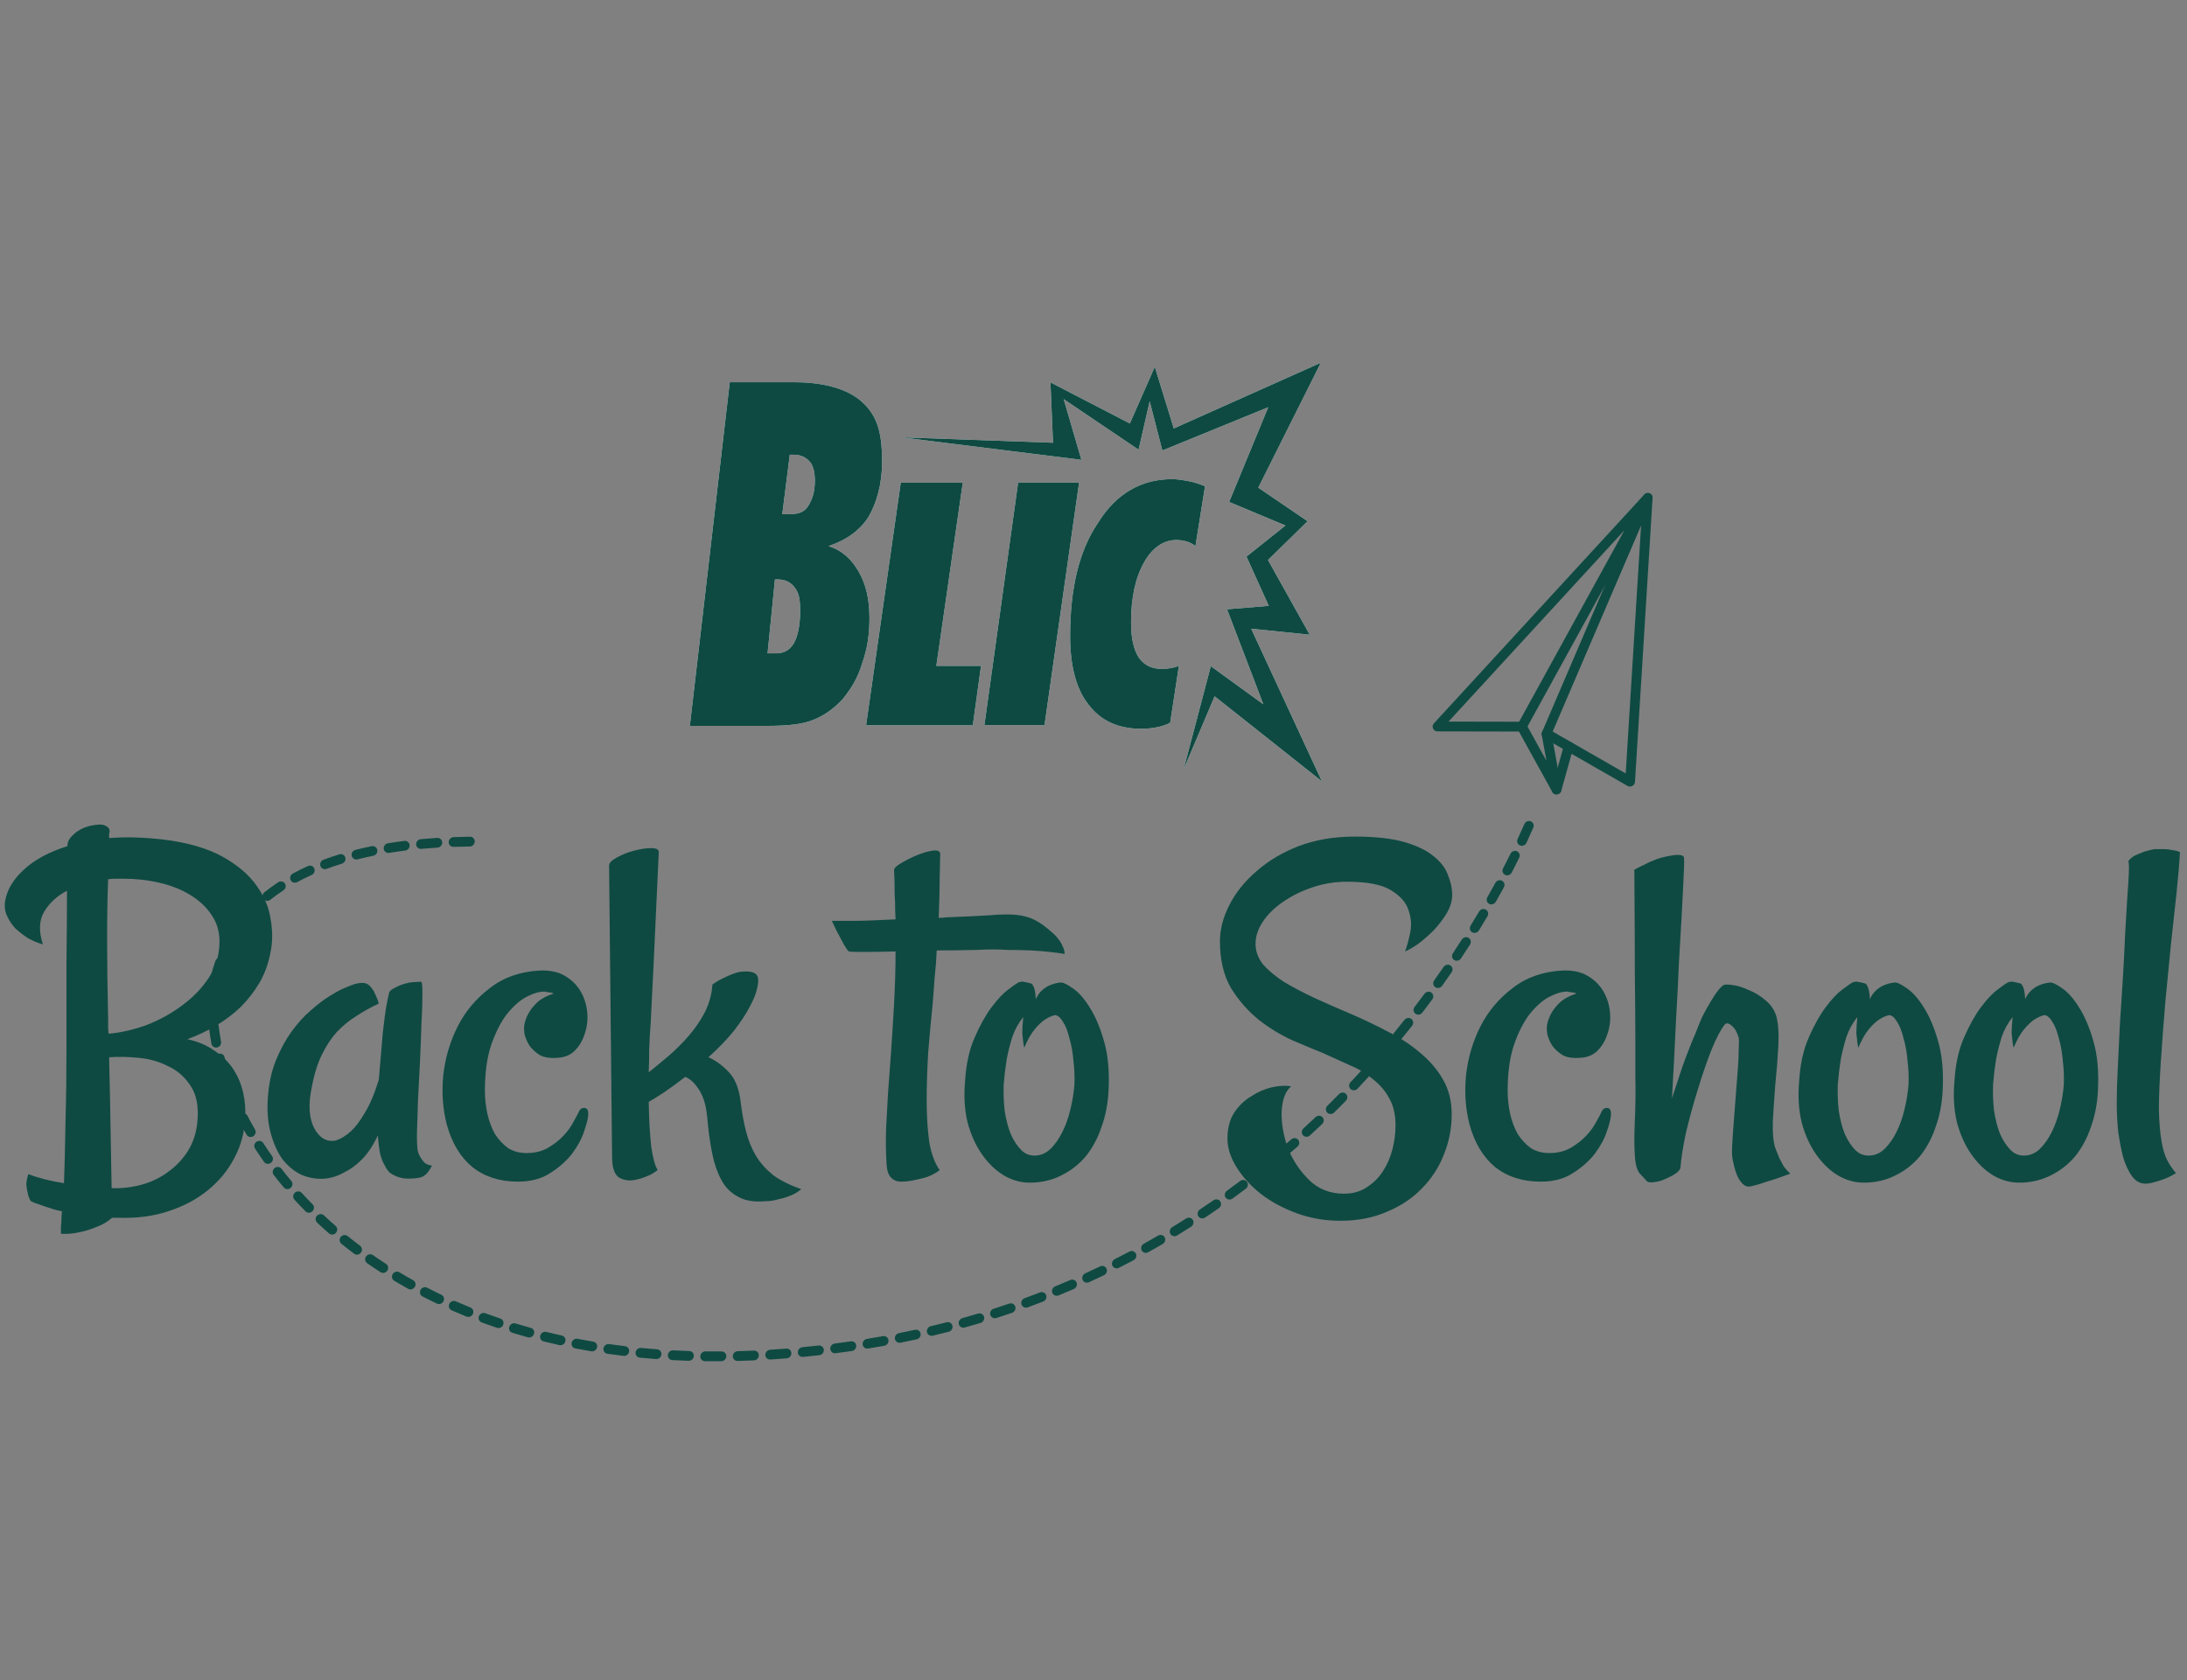
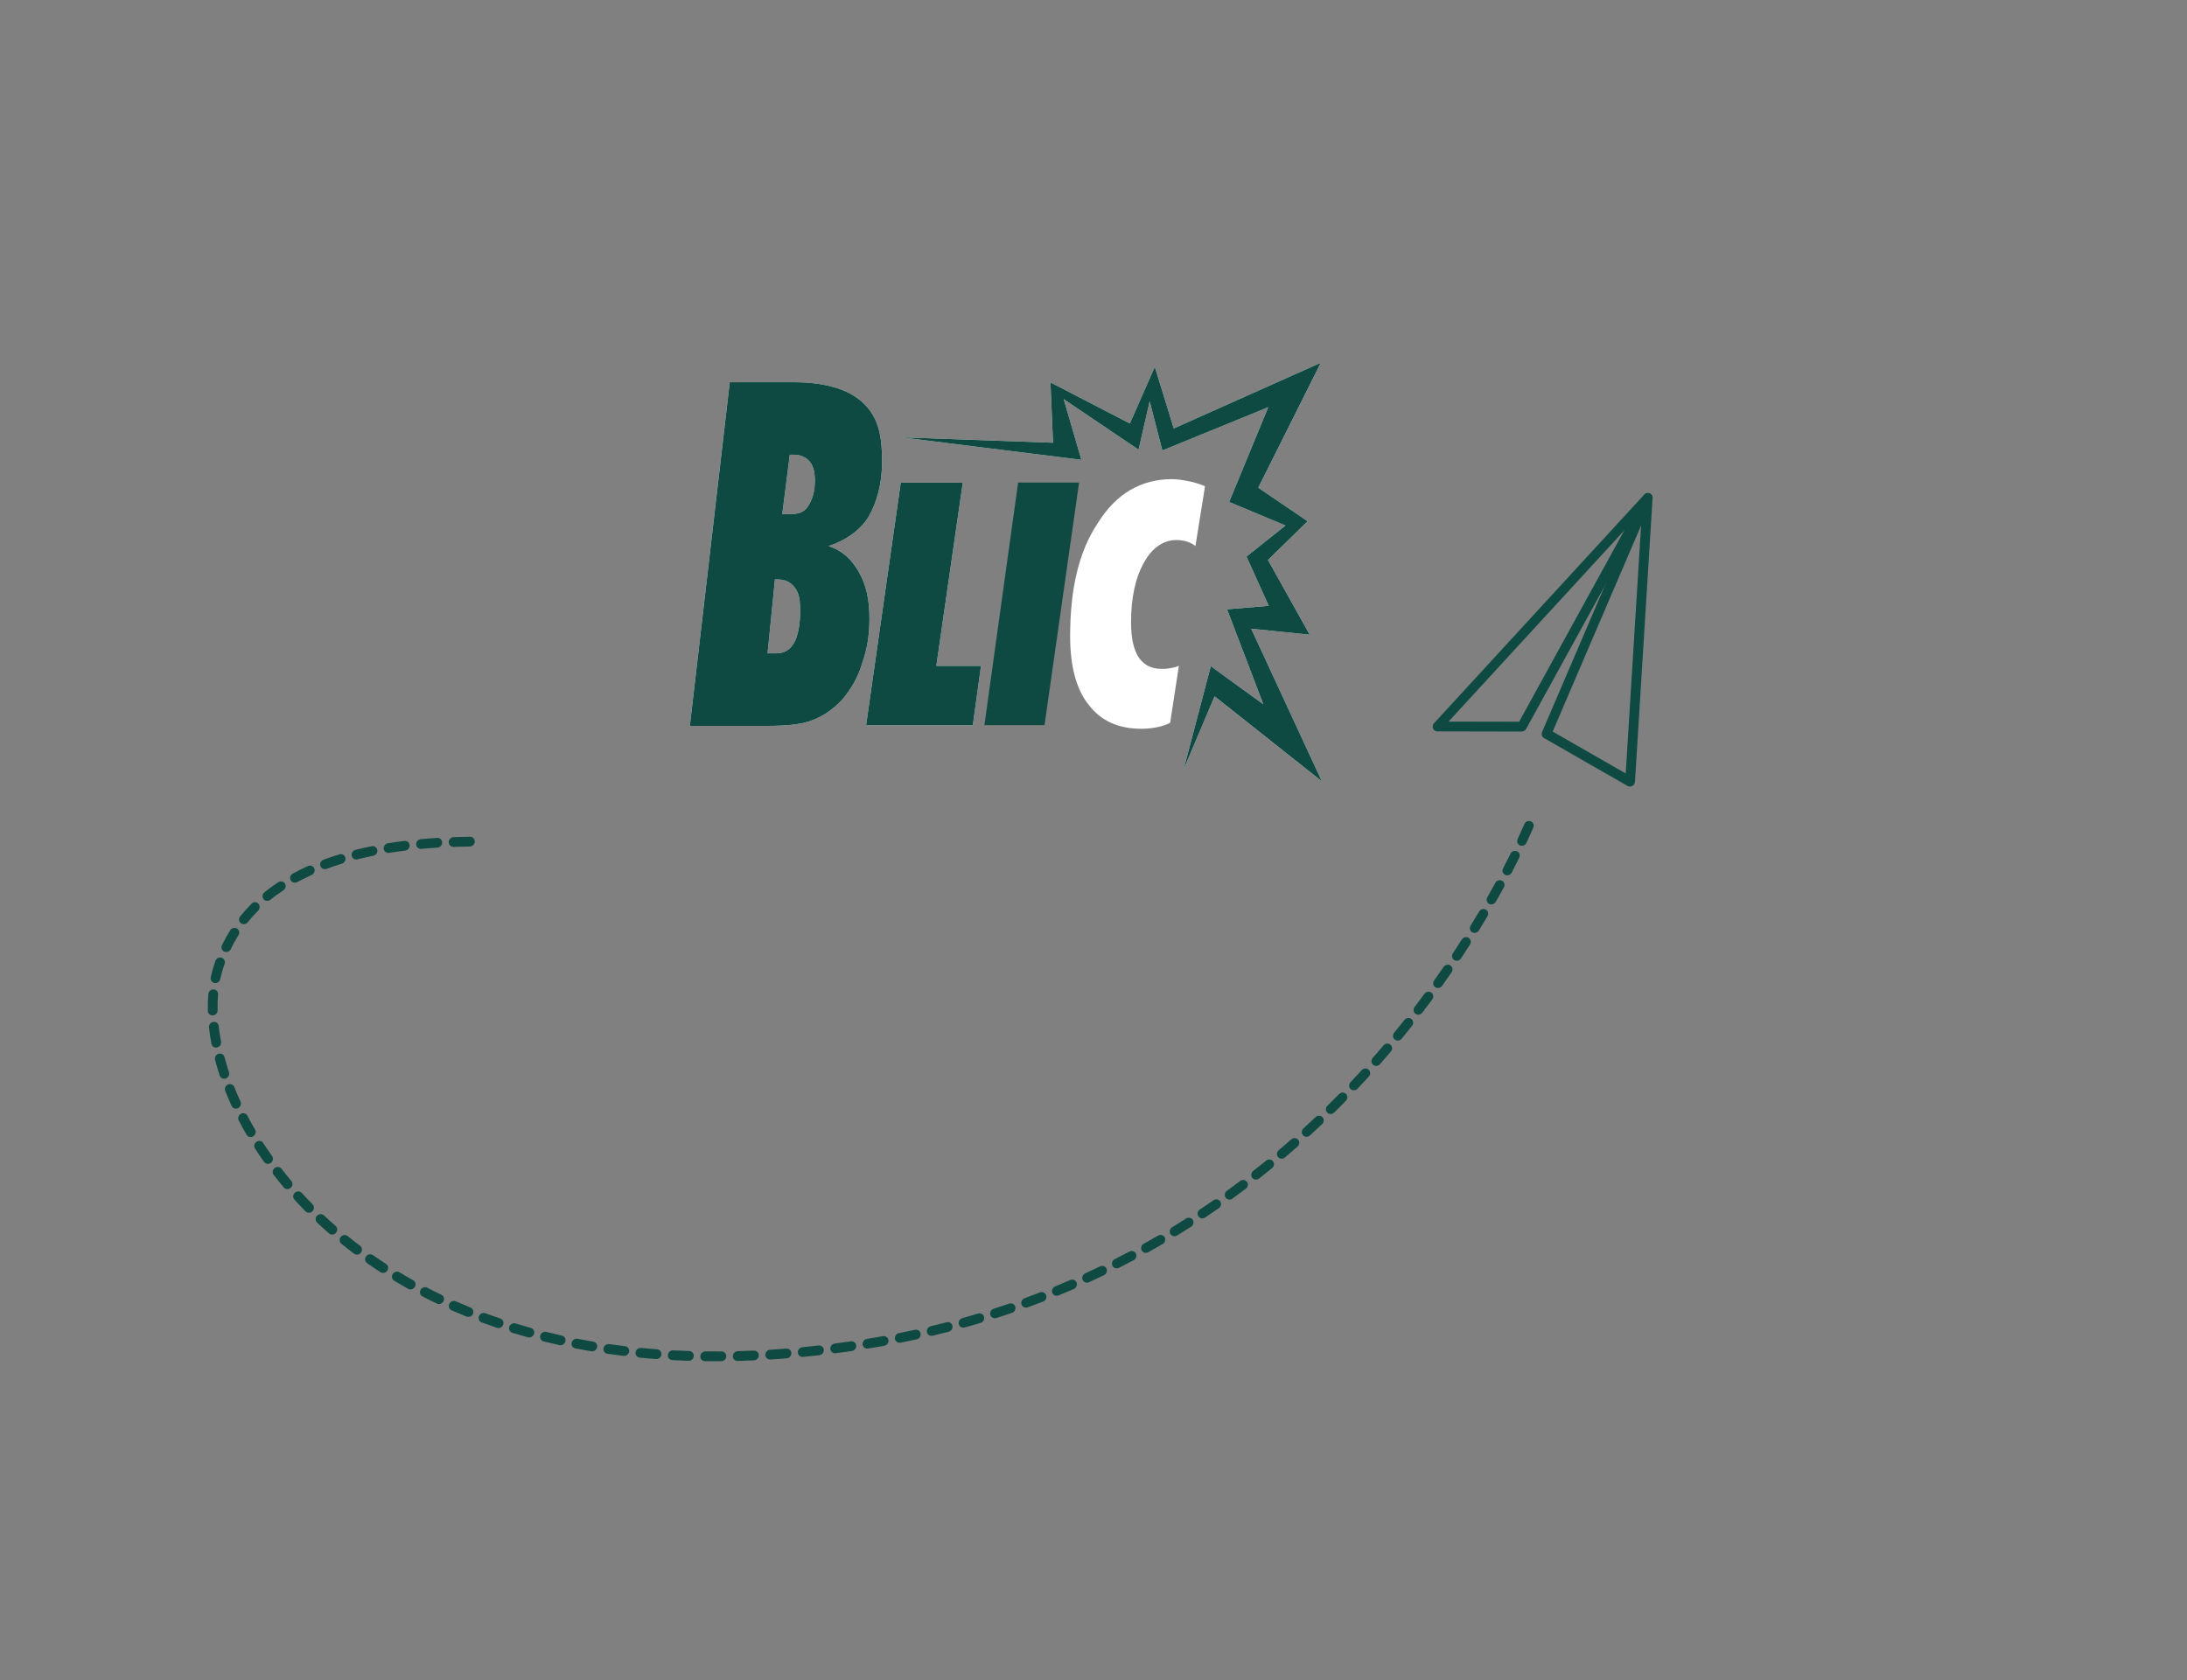
<svg xmlns="http://www.w3.org/2000/svg" width="298" height="229" viewBox="0 0 298 229" fill="none">
  <rect x="0" y="0" width="298" height="229" fill="#808080" stroke="none" />
  <path d="M147.352 62.676L144.937 54.402L155.143 61.294L156.655 54.695L158.382 61.4L172.81 55.505L167.484 68.418L175.155 71.626L169.846 75.863L172.881 82.578L167.198 83.047L172.144 95.998L164.985 90.799L161.276 104.882L165.503 94.906L180.118 106.493L170.487 85.695L178.461 86.509L172.775 76.328L178.172 71.044L171.45 66.472L179.973 49.442L159.94 58.396L157.353 50.003L153.955 57.723L143.136 52.121L143.485 60.346L122.768 59.605L146.866 62.616L147.352 62.676Z" fill="white" />
  <path d="M118.013 98.854L122.737 65.788H131.187L127.584 90.76H133.672L132.554 98.854H118.013Z" fill="white" />
-   <path d="M134.137 98.829L138.73 65.774H147.036L142.326 98.829H134.137Z" fill="white" />
  <path fill-rule="evenodd" clip-rule="evenodd" d="M162.888 74.436L164.195 66.275C163.48 65.996 162.775 65.722 161.939 65.584C161.227 65.447 160.515 65.309 159.687 65.309C155.538 65.309 152.101 67.248 149.612 71.259C147.004 75.13 145.816 80.248 145.816 86.745C145.816 90.757 146.648 93.94 148.304 96.013C149.965 98.226 152.337 99.333 155.538 99.333C156.366 99.333 157.156 99.228 157.723 99.108C158.294 98.991 158.975 98.78 159.447 98.501L160.635 90.753C160.251 90.894 160.128 90.951 159.486 91.067C158.841 91.183 158.619 91.166 158.263 91.166C156.842 91.166 155.89 90.616 155.182 89.646C154.47 88.54 154.117 87.02 154.117 84.806C154.117 81.489 154.709 78.722 155.894 76.649C156.958 74.714 158.502 73.604 160.279 73.604C162.056 73.604 162.888 74.436 162.888 74.436Z" fill="white" />
  <path fill-rule="evenodd" clip-rule="evenodd" d="M94 98.935L99.439 52.097H108.171C112.464 52.097 115.482 53.073 117.329 54.667C119.666 56.683 120.191 59.211 120.191 62.968C120.191 65.933 119.476 68.503 118.33 70.477C117.185 72.257 115.323 73.639 112.891 74.428C114.752 75.024 116.039 76.209 117.044 77.989C118.045 79.765 118.471 81.74 118.471 84.309C118.471 86.484 118.182 88.462 117.467 90.436C116.899 92.413 115.894 93.993 114.752 95.378C113.61 96.562 112.316 97.553 110.744 98.145C109.313 98.737 107.17 98.935 104.589 98.935H94ZM104.589 89.054H105.739C106.74 89.054 107.596 88.659 108.171 87.669C108.742 86.682 109.027 85.102 109.027 83.322C109.027 81.937 108.939 80.957 108.333 80.139C107.751 79.353 107.022 78.972 105.88 78.972H105.594L104.589 89.05V89.054ZM106.595 70.082H107.022C107.166 70.082 107.311 70.075 107.593 70.075C108.738 70.075 109.581 69.874 110.17 68.894C110.681 68.044 110.994 67.117 111.03 65.732C111.058 64.548 110.857 63.522 110.346 62.929C109.87 62.376 109.168 61.978 108.164 61.978H107.882C107.734 61.978 107.617 61.978 107.617 61.978L106.592 70.075L106.595 70.082Z" fill="white" />
  <path d="M147.352 62.676L144.937 54.402L155.143 61.294L156.655 54.695L158.382 61.4L172.81 55.505L167.484 68.418L175.155 71.626L169.846 75.863L172.881 82.578L167.198 83.047L172.144 95.998L164.985 90.799L161.276 104.882L165.503 94.906L180.118 106.493L170.487 85.695L178.461 86.509L172.775 76.328L178.172 71.044L171.45 66.472L179.973 49.442L159.94 58.396L157.353 50.003L153.955 57.723L143.136 52.121L143.485 60.346L122.768 59.605L146.866 62.616L147.352 62.676Z" fill="#0E4A42" />
  <path d="M118.013 98.854L122.737 65.788H131.187L127.584 90.76H133.672L132.554 98.854H118.013Z" fill="#0E4A42" />
  <path d="M134.137 98.829L138.73 65.774H147.036L142.326 98.829H134.137Z" fill="#0E4A42" />
-   <path fill-rule="evenodd" clip-rule="evenodd" d="M162.888 74.436L164.195 66.275C163.48 65.997 162.775 65.722 161.939 65.584C161.227 65.447 160.515 65.309 159.687 65.309C155.538 65.309 152.101 67.248 149.612 71.26C147.004 75.13 145.816 80.249 145.816 86.745C145.816 90.757 146.648 93.94 148.304 96.013C149.965 98.227 152.337 99.334 155.538 99.334C156.366 99.334 157.156 99.228 157.723 99.108C158.294 98.992 158.975 98.78 159.447 98.502L160.635 90.754C160.251 90.894 160.128 90.951 159.486 91.067C158.841 91.183 158.619 91.166 158.263 91.166C156.842 91.166 155.89 90.616 155.182 89.647C154.47 88.54 154.117 87.02 154.117 84.807C154.117 81.49 154.709 78.722 155.894 76.65C156.958 74.714 158.502 73.604 160.279 73.604C162.056 73.604 162.888 74.436 162.888 74.436Z" fill="#0E4A42" />
  <path fill-rule="evenodd" clip-rule="evenodd" d="M94 98.935L99.439 52.097H108.171C112.464 52.097 115.482 53.074 117.329 54.667C119.666 56.683 120.191 59.211 120.191 62.969C120.191 65.933 119.476 68.503 118.33 70.477C117.185 72.257 115.323 73.639 112.891 74.429C114.752 75.024 116.039 76.209 117.044 77.989C118.045 79.766 118.471 81.74 118.471 84.309C118.471 86.484 118.182 88.462 117.467 90.436C116.899 92.414 115.894 93.993 114.752 95.378C113.61 96.563 112.316 97.553 110.744 98.145C109.313 98.738 107.17 98.935 104.589 98.935H94ZM104.589 89.054H105.739C106.74 89.054 107.596 88.659 108.171 87.669C108.742 86.682 109.027 85.103 109.027 83.323C109.027 81.937 108.939 80.957 108.333 80.139C107.751 79.353 107.022 78.972 105.88 78.972H105.594L104.589 89.051V89.054ZM106.595 70.082H107.022C107.166 70.082 107.311 70.075 107.593 70.075C108.738 70.075 109.581 69.874 110.17 68.894C110.681 68.045 110.994 67.118 111.03 65.732C111.058 64.548 110.857 63.522 110.346 62.93C109.87 62.376 109.168 61.978 108.164 61.978H107.882C107.734 61.978 107.617 61.978 107.617 61.978L106.592 70.075L106.595 70.082Z" fill="#0E4A42" />
-   <path d="M5.846 128.724C5.208 128.541 4.547 128.268 3.863 127.903C3.225 127.493 2.633 127.037 2.086 126.536C1.585 125.989 1.197 125.397 0.924 124.759C0.651 124.121 0.582 123.437 0.719 122.708C0.992 121.204 1.858 119.791 3.317 118.47C4.775 117.148 6.735 116.1 9.196 115.325V115.12C9.241 114.619 9.56 114.118 10.152 113.616C10.791 113.069 11.565 112.705 12.477 112.522C13.343 112.34 13.958 112.34 14.322 112.522C14.733 112.705 14.938 112.955 14.938 113.274C14.938 113.366 14.915 113.479 14.869 113.616C14.869 113.707 14.869 113.799 14.869 113.89V114.231C17.102 114.049 19.586 114.118 22.32 114.437C25.602 114.847 28.268 115.621 30.319 116.761C32.369 117.9 33.919 119.222 34.967 120.726C36.015 122.184 36.653 123.711 36.881 125.306C37.154 126.901 37.154 128.359 36.881 129.681C36.608 131.23 36.106 132.643 35.377 133.919C34.648 135.149 33.782 136.266 32.779 137.269C31.777 138.226 30.66 139.069 29.43 139.798C28.199 140.527 26.901 141.142 25.533 141.644C26.992 141.963 28.222 142.487 29.225 143.216C30.273 143.899 31.116 144.72 31.754 145.677C32.392 146.634 32.848 147.705 33.121 148.89C33.395 150.075 33.486 151.282 33.395 152.513C33.304 154.427 32.802 156.227 31.891 157.913C31.025 159.554 29.84 160.989 28.336 162.22C26.832 163.45 25.032 164.407 22.936 165.091C20.885 165.774 18.606 166.071 16.1 165.979H15.28C14.596 166.572 13.844 167.005 13.024 167.278C12.249 167.597 11.497 167.825 10.768 167.962C9.947 168.144 9.127 168.213 8.307 168.167C8.307 167.848 8.307 167.506 8.307 167.142C8.352 166.823 8.375 166.504 8.375 166.185C8.375 165.82 8.398 165.455 8.444 165.091C7.897 165 7.373 164.863 6.871 164.681C6.416 164.544 5.937 164.384 5.436 164.202C4.98 164.065 4.57 163.906 4.205 163.724C4.023 163.45 3.886 163.108 3.795 162.698C3.704 162.334 3.636 161.924 3.59 161.468C3.59 161.058 3.681 160.579 3.863 160.032C5.276 160.579 6.894 160.989 8.717 161.263C8.808 158.938 8.877 156.181 8.922 152.991C9.013 149.801 9.059 146.451 9.059 142.942C9.059 138.978 9.059 135.081 9.059 131.253C9.104 127.425 9.127 124.144 9.127 121.409C7.806 122.093 6.78 123.027 6.051 124.212C5.322 125.397 5.253 126.901 5.846 128.724ZM26.901 152.854C27.083 150.849 26.787 149.254 26.012 148.069C25.237 146.839 24.212 145.927 22.936 145.335C21.705 144.697 20.338 144.31 18.834 144.173C17.376 144.036 16.054 144.013 14.869 144.104C14.96 147.887 15.029 151.328 15.074 154.427C15.12 157.48 15.166 159.987 15.211 161.946C16.624 161.992 17.991 161.832 19.313 161.468C20.634 161.103 21.819 160.534 22.867 159.759C23.961 158.984 24.873 158.027 25.602 156.888C26.331 155.703 26.764 154.358 26.901 152.854ZM14.733 119.837C14.642 122.161 14.596 124.918 14.596 128.108C14.596 131.299 14.642 134.853 14.733 138.772C14.733 139.137 14.733 139.502 14.733 139.866C14.733 140.185 14.755 140.527 14.801 140.892C16.442 140.755 18.151 140.368 19.928 139.729C21.705 139.046 23.323 138.157 24.781 137.063C26.285 135.97 27.516 134.694 28.473 133.235C29.43 131.731 29.908 130.091 29.908 128.313C29.908 126.946 29.544 125.739 28.815 124.69C28.085 123.597 27.106 122.685 25.875 121.956C24.69 121.227 23.3 120.68 21.705 120.315C20.156 119.951 18.538 119.769 16.852 119.769C16.487 119.769 16.123 119.769 15.758 119.769C15.439 119.769 15.097 119.791 14.733 119.837ZM56.946 156.956C57.037 157.275 57.174 157.571 57.356 157.845C57.493 158.073 57.675 158.3 57.903 158.528C58.176 158.711 58.495 158.825 58.86 158.87C58.541 159.508 58.222 159.941 57.903 160.169C57.721 160.306 57.561 160.397 57.424 160.442C57.014 160.579 56.399 160.647 55.579 160.647C54.758 160.647 53.961 160.397 53.186 159.896C52.913 159.668 52.662 159.326 52.434 158.87C52.206 158.506 52.001 158.004 51.819 157.366C51.682 156.683 51.568 155.817 51.477 154.769C50.839 156.136 50.11 157.229 49.29 158.05C48.515 158.825 47.74 159.394 46.965 159.759C46.099 160.26 45.211 160.556 44.299 160.647C43.16 160.739 42.066 160.556 41.018 160.101C40.016 159.599 39.15 158.87 38.42 157.913C37.737 156.91 37.213 155.703 36.848 154.29C36.484 152.877 36.37 151.282 36.506 149.505C36.643 147.636 37.008 145.973 37.6 144.515C38.193 143.056 38.899 141.757 39.719 140.618C40.54 139.479 41.406 138.522 42.317 137.747C43.228 136.927 44.094 136.266 44.915 135.765C45.781 135.218 46.51 134.83 47.102 134.603C47.74 134.329 48.15 134.17 48.333 134.124C48.834 133.987 49.267 133.942 49.631 133.987C49.996 134.033 50.315 134.238 50.589 134.603C50.68 134.739 50.794 134.899 50.93 135.081C51.021 135.263 51.135 135.514 51.272 135.833C51.409 136.106 51.523 136.425 51.614 136.79C50.52 137.291 49.495 137.861 48.538 138.499C47.581 139.091 46.692 139.821 45.872 140.687C45.097 141.552 44.413 142.601 43.821 143.831C43.228 145.062 42.773 146.565 42.454 148.343C41.998 150.576 42.112 152.376 42.795 153.743C43.525 155.11 44.505 155.68 45.735 155.452C46.464 155.224 47.17 154.791 47.854 154.153C48.447 153.606 49.062 152.786 49.7 151.692C50.383 150.599 51.021 149.095 51.614 147.181C51.842 144.446 52.024 142.304 52.161 140.755C52.343 139.16 52.502 137.952 52.639 137.132C52.822 136.175 52.958 135.537 53.049 135.218C53.186 134.99 53.46 134.785 53.87 134.603C54.28 134.375 54.736 134.192 55.237 134.056C55.738 133.919 56.194 133.851 56.604 133.851C57.014 133.805 57.288 133.805 57.424 133.851C57.516 133.896 57.561 134.466 57.561 135.56C57.561 136.608 57.516 137.952 57.424 139.593C57.379 141.188 57.31 142.942 57.219 144.856C57.128 146.725 57.037 148.502 56.946 150.188C56.9 151.875 56.855 153.356 56.809 154.632C56.809 155.862 56.855 156.637 56.946 156.956ZM80.155 151.829C80.155 152.33 79.973 153.105 79.608 154.153C79.289 155.156 78.743 156.181 77.968 157.229C77.193 158.232 76.19 159.121 74.96 159.896C73.775 160.67 72.317 161.058 70.585 161.058C68.124 161.058 66.05 160.397 64.364 159.075C62.724 157.708 61.562 155.771 60.878 153.265C60.331 151.168 60.172 148.935 60.399 146.565C60.673 144.15 61.334 141.917 62.382 139.866C63.43 137.815 64.888 136.084 66.757 134.671C68.625 133.213 70.904 132.415 73.593 132.278C74.96 132.233 76.099 132.483 77.011 133.03C77.922 133.577 78.629 134.284 79.13 135.149C79.631 136.015 79.927 136.972 80.019 138.021C80.11 139.023 79.996 139.98 79.677 140.892C79.403 141.803 78.948 142.578 78.31 143.216C77.717 143.808 76.942 144.127 75.985 144.173C75.028 144.264 74.231 144.15 73.593 143.831C73 143.466 72.522 143.034 72.157 142.532C71.838 142.031 71.61 141.507 71.474 140.96C71.382 140.413 71.382 139.935 71.474 139.524C71.61 138.932 71.838 138.385 72.157 137.884C72.431 137.428 72.818 136.972 73.319 136.517C73.866 136.061 74.573 135.696 75.439 135.423C75.302 135.332 75.165 135.286 75.028 135.286C74.892 135.286 74.755 135.263 74.618 135.218C74.436 135.218 74.299 135.195 74.208 135.149C73.479 135.149 72.636 135.4 71.679 135.901C70.767 136.403 69.879 137.2 69.013 138.294C68.192 139.388 67.486 140.8 66.894 142.532C66.347 144.218 66.073 146.269 66.073 148.685C66.073 149.733 66.187 150.781 66.415 151.829C66.643 152.832 66.985 153.743 67.44 154.563C67.942 155.338 68.534 155.976 69.218 156.478C69.947 156.933 70.79 157.161 71.747 157.161C72.841 157.161 73.798 156.933 74.618 156.478C75.484 155.976 76.213 155.407 76.806 154.769C77.398 154.131 77.854 153.493 78.173 152.854C78.537 152.216 78.788 151.738 78.925 151.419C79.061 151.146 79.289 151.009 79.608 151.009C79.973 151.009 80.155 151.282 80.155 151.829ZM96.529 144.104C97.486 144.515 98.397 145.175 99.263 146.087C100.129 146.953 100.676 148.274 100.904 150.052C101.086 151.601 101.337 152.991 101.656 154.222C101.975 155.452 102.43 156.569 103.023 157.571C103.615 158.528 104.39 159.394 105.347 160.169C106.35 160.898 107.626 161.536 109.175 162.083C108.765 162.448 108.264 162.744 107.671 162.972C107.124 163.2 106.6 163.359 106.099 163.45C105.507 163.632 104.891 163.724 104.253 163.724C102.749 163.86 101.519 163.655 100.562 163.108C99.605 162.607 98.853 161.855 98.306 160.853C97.759 159.85 97.349 158.688 97.076 157.366C96.802 156.045 96.597 154.677 96.46 153.265C96.415 152.672 96.346 152.057 96.255 151.419C96.164 150.781 96.005 150.166 95.777 149.573C95.549 148.981 95.23 148.434 94.82 147.933C94.455 147.431 93.977 147.044 93.384 146.771C92.382 147.545 91.447 148.229 90.582 148.821C89.761 149.368 89.032 149.824 88.394 150.188C88.439 152.649 88.553 154.677 88.736 156.272C88.964 157.868 89.26 158.938 89.624 159.485C89.305 159.713 88.986 159.918 88.667 160.101C88.348 160.237 88.075 160.351 87.847 160.442C87.528 160.579 87.232 160.67 86.958 160.716C86.047 160.989 85.227 160.944 84.498 160.579C83.814 160.26 83.449 159.371 83.404 157.913L82.994 117.991C82.994 117.627 83.335 117.262 84.019 116.897C84.748 116.487 85.546 116.168 86.412 115.94C87.277 115.713 88.052 115.599 88.736 115.599C89.465 115.599 89.807 115.804 89.761 116.214C89.624 119.358 89.488 122.321 89.351 125.101C89.214 127.881 89.1 130.341 89.009 132.483C88.873 134.99 88.758 137.269 88.667 139.319C88.576 140.55 88.508 141.735 88.462 142.874C88.462 144.013 88.439 145.107 88.394 146.155C89.26 145.472 90.171 144.72 91.128 143.899C92.085 143.079 92.997 142.168 93.863 141.165C94.729 140.162 95.458 139.091 96.05 137.952C96.643 136.767 96.984 135.514 97.076 134.192C97.577 133.828 98.078 133.532 98.579 133.304C99.126 133.03 99.605 132.825 100.015 132.688C100.516 132.506 100.972 132.415 101.382 132.415C102.43 132.369 103.046 132.597 103.228 133.099C103.365 133.463 103.342 134.01 103.16 134.739C103.023 135.423 102.681 136.266 102.134 137.269C101.633 138.226 100.927 139.297 100.015 140.481C99.104 141.621 97.942 142.828 96.529 144.104ZM145.067 130.022C144.565 129.931 143.882 129.84 143.016 129.749C142.196 129.658 141.352 129.59 140.487 129.544C139.484 129.498 138.413 129.476 137.274 129.476C136.134 129.384 134.699 129.384 132.967 129.476C131.281 129.521 129.503 129.544 127.635 129.544C127.589 130.729 127.498 131.937 127.362 133.167C127.27 134.397 127.179 135.605 127.088 136.79C126.86 138.978 126.655 141.211 126.473 143.489C126.336 145.768 126.268 147.933 126.268 149.983C126.268 152.034 126.382 153.903 126.61 155.589C126.883 157.229 127.362 158.528 128.045 159.485C127.498 159.896 126.906 160.215 126.268 160.442C125.63 160.625 125.06 160.761 124.559 160.853C123.966 160.989 123.374 161.058 122.781 161.058C122.235 161.058 121.779 160.875 121.414 160.511C121.05 160.146 120.845 159.508 120.799 158.597C120.708 157.047 120.685 155.498 120.731 153.948C120.822 152.353 120.913 150.69 121.004 148.958C121.141 147.226 121.278 145.381 121.414 143.421C121.551 141.416 121.688 139.228 121.824 136.858C121.961 134.397 122.029 132.005 122.029 129.681C120.298 129.726 118.839 129.749 117.654 129.749C116.47 129.749 115.809 129.726 115.672 129.681C115.535 129.59 115.376 129.384 115.194 129.065C115.011 128.792 114.783 128.382 114.51 127.835C114.191 127.288 113.804 126.513 113.348 125.511C114.214 125.511 115.171 125.511 116.219 125.511C117.222 125.511 118.156 125.488 119.022 125.442C120.024 125.397 121.027 125.351 122.029 125.306C121.984 124.576 121.961 123.802 121.961 122.981C121.916 122.343 121.893 121.637 121.893 120.862C121.893 120.042 121.87 119.29 121.824 118.606C121.824 118.333 122.143 118.014 122.781 117.649C123.465 117.239 124.194 116.875 124.969 116.556C125.744 116.237 126.45 116.032 127.088 115.94C127.772 115.849 128.113 116.009 128.113 116.419C128.113 116.829 128.091 117.832 128.045 119.427C128.045 120.976 128 122.868 127.908 125.101C128.364 125.101 128.706 125.078 128.934 125.032C131.349 124.941 133.286 124.85 134.744 124.759C136.248 124.622 137.479 124.599 138.436 124.69C139.393 124.782 140.236 125.009 140.965 125.374C141.694 125.739 142.515 126.331 143.426 127.151C143.745 127.425 144.018 127.721 144.246 128.04C144.474 128.313 144.656 128.632 144.793 128.997C144.975 129.316 145.067 129.658 145.067 130.022ZM151.049 148.685C150.958 150.462 150.639 152.103 150.092 153.606C149.591 155.11 148.885 156.432 147.973 157.571C147.062 158.665 145.968 159.531 144.692 160.169C143.462 160.807 142.094 161.149 140.59 161.194C139.269 161.24 138.016 160.921 136.831 160.237C135.691 159.554 134.689 158.597 133.823 157.366C132.957 156.136 132.296 154.677 131.84 152.991C131.43 151.259 131.316 149.391 131.499 147.386C131.635 145.062 132.068 143.079 132.797 141.438C133.527 139.752 134.301 138.362 135.122 137.269C135.942 136.175 136.694 135.377 137.378 134.876C138.107 134.329 138.562 134.01 138.745 133.919C139.064 133.782 139.36 133.759 139.633 133.851C139.907 133.896 140.203 133.965 140.522 134.056C140.613 134.101 140.704 134.215 140.796 134.397C140.978 134.716 141.092 135.309 141.137 136.175C141.365 135.674 141.661 135.263 142.026 134.944C142.391 134.625 142.755 134.397 143.12 134.261C143.575 134.078 144.031 133.965 144.487 133.919C144.806 133.873 145.353 134.124 146.128 134.671C146.948 135.218 147.723 136.084 148.452 137.269C149.227 138.453 149.887 140.003 150.434 141.917C150.981 143.785 151.186 146.041 151.049 148.685ZM146.401 147.864C146.447 146.771 146.401 145.677 146.264 144.583C146.173 143.444 145.991 142.418 145.717 141.507C145.49 140.55 145.193 139.798 144.829 139.251C144.464 138.659 144.1 138.362 143.735 138.362C143.325 138.453 142.869 138.659 142.368 138.978C141.958 139.251 141.502 139.684 141.001 140.276C140.499 140.869 140.021 141.712 139.565 142.806C139.519 142.669 139.474 142.418 139.428 142.054C139.383 141.735 139.337 141.325 139.292 140.823C139.292 140.276 139.337 139.547 139.428 138.636C138.79 139.41 138.289 140.322 137.924 141.37C137.605 142.418 137.355 143.421 137.172 144.378C136.99 145.517 136.853 146.657 136.762 147.796C136.717 149.026 136.762 150.234 136.899 151.419C137.081 152.604 137.355 153.652 137.719 154.563C138.13 155.475 138.608 156.204 139.155 156.751C139.702 157.298 140.363 157.549 141.137 157.503C141.912 157.457 142.596 157.138 143.188 156.546C143.781 155.953 144.305 155.201 144.76 154.29C145.216 153.379 145.581 152.353 145.854 151.214C146.128 150.075 146.31 148.958 146.401 147.864ZM175.935 148.069C175.16 148.707 174.727 149.847 174.636 151.487C174.591 153.082 174.864 154.723 175.456 156.409C176.094 158.05 177.052 159.508 178.328 160.784C179.604 162.06 181.199 162.698 183.113 162.698C184.343 162.698 185.391 162.402 186.257 161.81C187.169 161.217 187.898 160.488 188.445 159.622C189.037 158.711 189.47 157.708 189.744 156.614C190.017 155.521 190.154 154.45 190.154 153.401C190.154 151.897 189.857 150.644 189.265 149.642C188.718 148.639 187.966 147.773 187.009 147.044C186.098 146.269 185.027 145.631 183.796 145.13C182.611 144.583 181.404 144.036 180.173 143.489C179.034 143.034 177.667 142.464 176.072 141.78C174.477 141.051 172.95 140.117 171.492 138.978C170.033 137.793 168.78 136.357 167.732 134.671C166.729 132.939 166.228 130.82 166.228 128.313C166.228 126.673 166.661 125.009 167.527 123.323C168.393 121.637 169.623 120.11 171.218 118.743C172.813 117.33 174.727 116.191 176.96 115.325C179.239 114.459 181.791 114.026 184.617 114.026C187.397 114.026 189.652 114.277 191.384 114.778C193.116 115.28 194.46 115.94 195.417 116.761C196.374 117.535 197.012 118.401 197.331 119.358C197.696 120.27 197.878 121.136 197.878 121.956C197.878 122.776 197.628 123.619 197.126 124.485C196.625 125.306 196.033 126.08 195.349 126.81C194.665 127.493 193.959 128.108 193.23 128.655C192.501 129.157 191.908 129.498 191.453 129.681C191.68 129.088 191.908 128.268 192.136 127.22C192.364 126.172 192.296 125.123 191.931 124.075C191.612 123.027 190.815 122.116 189.538 121.341C188.308 120.566 186.303 120.179 183.523 120.179C181.928 120.179 180.378 120.429 178.874 120.931C177.371 121.432 176.026 122.093 174.841 122.913C173.702 123.688 172.79 124.576 172.107 125.579C171.423 126.582 171.081 127.607 171.081 128.655C171.081 129.658 171.423 130.592 172.107 131.458C172.836 132.278 173.793 133.076 174.978 133.851C176.208 134.58 177.598 135.309 179.148 136.038C180.743 136.767 182.406 137.496 184.138 138.226C185.824 138.955 187.488 139.752 189.128 140.618C190.769 141.438 192.227 142.396 193.503 143.489C194.825 144.583 195.873 145.813 196.648 147.181C197.423 148.548 197.81 150.12 197.81 151.897C197.81 153.812 197.445 155.657 196.716 157.435C196.033 159.166 195.03 160.693 193.708 162.015C192.432 163.336 190.86 164.384 188.992 165.159C187.123 165.979 185.004 166.39 182.634 166.39C180.538 166.39 178.555 166.048 176.687 165.364C174.818 164.681 173.178 163.792 171.765 162.698C170.398 161.604 169.304 160.397 168.484 159.075C167.663 157.754 167.253 156.455 167.253 155.179C167.253 153.812 167.55 152.649 168.142 151.692C168.78 150.735 169.555 149.983 170.466 149.437C171.378 148.844 172.312 148.434 173.269 148.206C174.272 147.978 175.16 147.933 175.935 148.069ZM219.515 151.829C219.515 152.33 219.333 153.105 218.969 154.153C218.65 155.156 218.103 156.181 217.328 157.229C216.553 158.232 215.551 159.121 214.32 159.896C213.135 160.67 211.677 161.058 209.945 161.058C207.484 161.058 205.411 160.397 203.724 159.075C202.084 157.708 200.922 155.771 200.238 153.265C199.691 151.168 199.532 148.935 199.76 146.565C200.033 144.15 200.694 141.917 201.742 139.866C202.79 137.815 204.248 136.084 206.117 134.671C207.985 133.213 210.264 132.415 212.953 132.278C214.32 132.233 215.459 132.483 216.371 133.03C217.282 133.577 217.989 134.284 218.49 135.149C218.991 136.015 219.288 136.972 219.379 138.021C219.47 139.023 219.356 139.98 219.037 140.892C218.763 141.803 218.308 142.578 217.67 143.216C217.077 143.808 216.303 144.127 215.346 144.173C214.388 144.264 213.591 144.15 212.953 143.831C212.36 143.466 211.882 143.034 211.517 142.532C211.198 142.031 210.971 141.507 210.834 140.96C210.743 140.413 210.743 139.935 210.834 139.524C210.971 138.932 211.198 138.385 211.517 137.884C211.791 137.428 212.178 136.972 212.679 136.517C213.226 136.061 213.933 135.696 214.799 135.423C214.662 135.332 214.525 135.286 214.388 135.286C214.252 135.286 214.115 135.263 213.978 135.218C213.796 135.218 213.659 135.195 213.568 135.149C212.839 135.149 211.996 135.4 211.039 135.901C210.127 136.403 209.239 137.2 208.373 138.294C207.553 139.388 206.846 140.8 206.254 142.532C205.707 144.218 205.433 146.269 205.433 148.685C205.433 149.733 205.547 150.781 205.775 151.829C206.003 152.832 206.345 153.743 206.801 154.563C207.302 155.338 207.894 155.976 208.578 156.478C209.307 156.933 210.15 157.161 211.107 157.161C212.201 157.161 213.158 156.933 213.978 156.478C214.844 155.976 215.573 155.407 216.166 154.769C216.758 154.131 217.214 153.493 217.533 152.854C217.898 152.216 218.148 151.738 218.285 151.419C218.422 151.146 218.65 151.009 218.969 151.009C219.333 151.009 219.515 151.282 219.515 151.829ZM227.822 149.71C228.369 148.069 228.825 146.679 229.19 145.54C229.6 144.401 229.942 143.489 230.215 142.806C230.534 141.985 230.807 141.325 231.035 140.823C231.309 140.094 231.605 139.365 231.924 138.636C232.289 137.907 232.653 137.246 233.018 136.653C233.382 136.015 233.724 135.491 234.043 135.081C234.362 134.671 234.636 134.397 234.863 134.261C235.046 134.17 235.456 134.17 236.094 134.261C236.778 134.352 237.507 134.58 238.281 134.944C239.102 135.263 239.854 135.719 240.537 136.312C241.266 136.904 241.768 137.633 242.041 138.499C242.315 139.547 242.406 140.914 242.315 142.601C242.224 144.287 242.087 146.019 241.904 147.796C241.768 149.573 241.654 151.259 241.563 152.854C241.517 154.45 241.631 155.657 241.904 156.478C242.087 156.933 242.269 157.389 242.451 157.845C242.634 158.209 242.839 158.597 243.067 159.007C243.34 159.371 243.636 159.69 243.955 159.964C242.634 160.465 241.563 160.83 240.742 161.058C239.968 161.331 239.375 161.513 238.965 161.604C238.464 161.741 238.122 161.764 237.94 161.673C237.575 161.536 237.233 161.194 236.914 160.647C236.595 160.101 236.322 159.235 236.094 158.05C236.003 157.685 235.98 157.047 236.026 156.136C236.071 155.224 236.14 154.199 236.231 153.06C236.322 151.92 236.413 150.735 236.504 149.505C236.595 148.229 236.686 147.044 236.778 145.95C236.869 144.856 236.914 143.899 236.914 143.079C236.96 142.259 236.96 141.712 236.914 141.438C236.686 140.664 236.367 140.117 235.957 139.798C235.547 139.433 235.228 139.388 235 139.661C234.453 140.345 233.838 141.53 233.154 143.216C232.516 144.856 231.901 146.657 231.309 148.616C230.716 150.53 230.192 152.444 229.737 154.358C229.326 156.272 229.076 157.845 228.985 159.075C228.985 159.349 228.757 159.645 228.301 159.964C227.891 160.237 227.412 160.488 226.865 160.716C226.364 160.944 225.863 161.08 225.362 161.126C224.86 161.217 224.518 161.149 224.336 160.921C224.199 160.784 223.903 160.465 223.447 159.964C223.037 159.463 222.809 158.619 222.764 157.435C222.673 156.295 222.673 154.746 222.764 152.786C222.855 150.781 222.878 148.685 222.832 146.497V141.438C222.832 139.388 222.809 136.562 222.764 132.962C222.764 129.316 222.741 124.508 222.696 118.538C223.197 118.265 223.653 118.037 224.063 117.854C224.473 117.627 224.86 117.444 225.225 117.308C225.635 117.125 226.022 116.989 226.387 116.897C228.347 116.396 229.372 116.396 229.463 116.897C229.509 117.353 229.463 118.812 229.326 121.272C229.281 122.321 229.212 123.642 229.121 125.237C229.03 126.832 228.916 128.769 228.779 131.048C228.688 133.326 228.552 136.015 228.369 139.114C228.233 142.168 228.05 145.7 227.822 149.71ZM264.704 148.685C264.613 150.462 264.294 152.103 263.747 153.606C263.245 155.11 262.539 156.432 261.628 157.571C260.716 158.665 259.622 159.531 258.346 160.169C257.116 160.807 255.749 161.149 254.245 161.194C252.923 161.24 251.67 160.921 250.485 160.237C249.346 159.554 248.343 158.597 247.477 157.366C246.611 156.136 245.95 154.677 245.495 152.991C245.085 151.259 244.971 149.391 245.153 147.386C245.29 145.062 245.723 143.079 246.452 141.438C247.181 139.752 247.956 138.362 248.776 137.269C249.596 136.175 250.348 135.377 251.032 134.876C251.761 134.329 252.217 134.01 252.399 133.919C252.718 133.782 253.014 133.759 253.288 133.851C253.561 133.896 253.857 133.965 254.176 134.056C254.268 134.101 254.359 134.215 254.45 134.397C254.632 134.716 254.746 135.309 254.792 136.175C255.019 135.674 255.316 135.263 255.68 134.944C256.045 134.625 256.409 134.397 256.774 134.261C257.23 134.078 257.685 133.965 258.141 133.919C258.46 133.873 259.007 134.124 259.782 134.671C260.602 135.218 261.377 136.084 262.106 137.269C262.881 138.453 263.542 140.003 264.088 141.917C264.635 143.785 264.84 146.041 264.704 148.685ZM260.055 147.864C260.101 146.771 260.055 145.677 259.919 144.583C259.827 143.444 259.645 142.418 259.372 141.507C259.144 140.55 258.848 139.798 258.483 139.251C258.118 138.659 257.754 138.362 257.389 138.362C256.979 138.453 256.523 138.659 256.022 138.978C255.612 139.251 255.156 139.684 254.655 140.276C254.154 140.869 253.675 141.712 253.219 142.806C253.174 142.669 253.128 142.418 253.083 142.054C253.037 141.735 252.991 141.325 252.946 140.823C252.946 140.276 252.991 139.547 253.083 138.636C252.445 139.41 251.943 140.322 251.579 141.37C251.26 142.418 251.009 143.421 250.827 144.378C250.644 145.517 250.508 146.657 250.417 147.796C250.371 149.026 250.417 150.234 250.553 151.419C250.736 152.604 251.009 153.652 251.374 154.563C251.784 155.475 252.262 156.204 252.809 156.751C253.356 157.298 254.017 157.549 254.792 157.503C255.566 157.457 256.25 157.138 256.842 156.546C257.435 155.953 257.959 155.201 258.415 154.29C258.87 153.379 259.235 152.353 259.508 151.214C259.782 150.075 259.964 148.958 260.055 147.864ZM285.862 148.685C285.771 150.462 285.452 152.103 284.905 153.606C284.404 155.11 283.698 156.432 282.786 157.571C281.875 158.665 280.781 159.531 279.505 160.169C278.274 160.807 276.907 161.149 275.403 161.194C274.082 161.24 272.828 160.921 271.644 160.237C270.504 159.554 269.502 158.597 268.636 157.366C267.77 156.136 267.109 154.677 266.653 152.991C266.243 151.259 266.129 149.391 266.312 147.386C266.448 145.062 266.881 143.079 267.61 141.438C268.34 139.752 269.114 138.362 269.935 137.269C270.755 136.175 271.507 135.377 272.19 134.876C272.92 134.329 273.375 134.01 273.558 133.919C273.877 133.782 274.173 133.759 274.446 133.851C274.72 133.896 275.016 133.965 275.335 134.056C275.426 134.101 275.517 134.215 275.608 134.397C275.791 134.716 275.905 135.309 275.95 136.175C276.178 135.674 276.474 135.263 276.839 134.944C277.203 134.625 277.568 134.397 277.933 134.261C278.388 134.078 278.844 133.965 279.3 133.919C279.619 133.873 280.166 134.124 280.94 134.671C281.761 135.218 282.535 136.084 283.265 137.269C284.039 138.453 284.7 140.003 285.247 141.917C285.794 143.785 285.999 146.041 285.862 148.685ZM281.214 147.864C281.259 146.771 281.214 145.677 281.077 144.583C280.986 143.444 280.804 142.418 280.53 141.507C280.302 140.55 280.006 139.798 279.642 139.251C279.277 138.659 278.912 138.362 278.548 138.362C278.138 138.453 277.682 138.659 277.181 138.978C276.771 139.251 276.315 139.684 275.813 140.276C275.312 140.869 274.834 141.712 274.378 142.806C274.332 142.669 274.287 142.418 274.241 142.054C274.196 141.735 274.15 141.325 274.104 140.823C274.104 140.276 274.15 139.547 274.241 138.636C273.603 139.41 273.102 140.322 272.737 141.37C272.418 142.418 272.168 143.421 271.985 144.378C271.803 145.517 271.666 146.657 271.575 147.796C271.53 149.026 271.575 150.234 271.712 151.419C271.894 152.604 272.168 153.652 272.532 154.563C272.942 155.475 273.421 156.204 273.968 156.751C274.515 157.298 275.175 157.549 275.95 157.503C276.725 157.457 277.409 157.138 278.001 156.546C278.593 155.953 279.118 155.201 279.573 154.29C280.029 153.379 280.394 152.353 280.667 151.214C280.94 150.075 281.123 148.958 281.214 147.864ZM297.04 116.146C296.949 117.786 296.79 119.677 296.562 121.819C296.334 123.961 296.083 126.263 295.81 128.724C295.582 131.185 295.331 133.759 295.058 136.448C294.83 139.137 294.625 141.849 294.443 144.583C294.26 147.317 294.169 149.55 294.169 151.282C294.215 152.968 294.329 154.358 294.511 155.452C294.693 156.546 294.944 157.412 295.263 158.05C295.582 158.688 295.992 159.303 296.494 159.896C295.901 160.26 295.354 160.534 294.853 160.716C294.352 160.898 293.919 161.035 293.554 161.126C293.098 161.263 292.688 161.331 292.324 161.331C291.64 161.331 291.048 161.012 290.546 160.374C290.045 159.69 289.635 158.825 289.316 157.776C289.042 156.728 288.814 155.566 288.632 154.29C288.495 152.968 288.427 151.67 288.427 150.394C288.427 149.026 288.473 147.454 288.564 145.677C288.655 143.854 288.746 141.94 288.837 139.935C288.974 137.884 289.111 135.765 289.247 133.577C289.384 131.344 289.498 129.134 289.589 126.946C289.68 125.26 289.772 123.733 289.863 122.366C289.954 121.181 290.022 120.11 290.068 119.153C290.113 118.151 290.091 117.558 289.999 117.376C290.273 117.011 290.615 116.738 291.025 116.556C291.435 116.373 291.822 116.214 292.187 116.077C292.643 115.94 293.098 115.826 293.554 115.735H294.853C295.217 115.735 295.605 115.781 296.015 115.872C296.425 115.918 296.767 116.009 297.04 116.146Z" fill="#0E4A42" />
  <path d="M182.429 151.004C182.753 150.681 183.077 150.358 183.392 150.032C183.654 149.765 183.658 149.346 183.401 149.094C183.144 148.842 182.705 148.864 182.462 149.122C181.941 149.652 181.411 150.18 180.874 150.711L180.871 150.714C180.606 150.978 180.595 151.395 180.849 151.65C181.103 151.904 181.522 151.902 181.79 151.641C182.004 151.428 182.215 151.217 182.429 151.004ZM180.166 153.201C180.425 152.943 180.442 152.531 180.196 152.273C179.948 152.013 179.528 152.009 179.255 152.265C178.715 152.777 178.167 153.286 177.613 153.795C177.332 154.054 177.307 154.468 177.55 154.734C177.792 155 178.211 155.015 178.487 154.762C179.052 154.247 179.606 153.732 180.152 153.215C180.158 153.209 180.16 153.206 180.166 153.201ZM184.954 148.41C184.954 148.41 184.962 148.402 184.968 148.396C185.493 147.841 186.009 147.288 186.517 146.733C186.768 146.455 186.757 146.039 186.492 145.795C186.226 145.552 185.807 145.576 185.553 145.856C185.053 146.403 184.54 146.953 184.024 147.5C183.767 147.772 183.769 148.191 184.032 148.437C184.289 148.678 184.698 148.666 184.957 148.407L184.954 148.41ZM176.832 156.25C177.082 156 177.107 155.603 176.881 155.342C176.643 155.07 176.225 155.05 175.944 155.298C175.384 155.79 174.82 156.277 174.244 156.765C173.958 157.007 173.916 157.427 174.145 157.702C174.377 157.979 174.796 158.005 175.079 157.765C175.66 157.272 176.233 156.777 176.801 156.281C176.812 156.27 176.82 156.261 176.832 156.25ZM188.002 145.073C188.002 145.073 188.024 145.051 188.036 145.04C188.541 144.465 189.038 143.894 189.522 143.325C189.765 143.04 189.738 142.624 189.461 142.391C189.184 142.159 188.767 142.202 188.524 142.488C188.043 143.053 187.552 143.619 187.054 144.185C186.806 144.466 186.825 144.885 187.096 145.123C187.356 145.35 187.754 145.326 188.004 145.076L188.002 145.073ZM173.387 159.166C173.629 158.925 173.662 158.541 173.449 158.277C173.223 157.994 172.808 157.96 172.516 158.197C171.941 158.668 171.354 159.133 170.763 159.599C170.468 159.827 170.41 160.248 170.628 160.534C170.845 160.819 171.264 160.862 171.558 160.633C172.158 160.164 172.747 159.691 173.334 159.214C173.35 159.197 173.367 159.18 173.384 159.163L173.387 159.166ZM190.93 141.634C190.947 141.617 190.964 141.6 190.981 141.584C191.465 140.993 191.943 140.402 192.408 139.815C192.64 139.524 192.599 139.105 192.314 138.881C192.031 138.66 191.611 138.717 191.376 139.011C190.914 139.59 190.444 140.172 189.966 140.757C189.728 141.049 189.761 141.465 190.044 141.691C190.307 141.905 190.691 141.873 190.933 141.631L190.93 141.634ZM169.832 161.955C170.065 161.721 170.106 161.351 169.91 161.087C169.695 160.798 169.28 160.742 168.983 160.968C168.389 161.415 167.787 161.858 167.179 162.302C166.874 162.52 166.799 162.941 167.005 163.232C167.215 163.526 167.627 163.585 167.93 163.37C168.546 162.923 169.154 162.474 169.756 162.019C169.781 162 169.806 161.98 169.832 161.955ZM193.737 138.1C193.759 138.078 193.782 138.056 193.799 138.028C194.264 137.418 194.717 136.814 195.163 136.213C195.384 135.911 195.327 135.499 195.036 135.286C194.742 135.076 194.327 135.149 194.103 135.449C193.663 136.044 193.215 136.642 192.753 137.243C192.526 137.54 192.575 137.955 192.863 138.171C193.127 138.368 193.5 138.331 193.737 138.095L193.737 138.1ZM196.421 134.467C196.449 134.439 196.477 134.411 196.497 134.374C196.946 133.749 197.378 133.129 197.799 132.514C198.009 132.207 197.941 131.795 197.638 131.593C197.339 131.394 196.924 131.479 196.71 131.789C196.292 132.395 195.863 133.006 195.42 133.627C195.201 133.931 195.267 134.347 195.564 134.548C195.831 134.731 196.187 134.689 196.418 134.459L196.421 134.467ZM166.177 164.598C166.406 164.371 166.451 164.017 166.272 163.753C166.069 163.453 165.659 163.386 165.351 163.595C164.741 164.02 164.123 164.442 163.496 164.855C163.186 165.062 163.092 165.475 163.287 165.778C163.482 166.081 163.892 166.159 164.202 165.952C164.837 165.53 165.458 165.105 166.079 164.675C166.113 164.652 166.147 164.624 166.175 164.596L166.177 164.598ZM198.977 130.75C199.011 130.716 199.042 130.68 199.065 130.641C199.492 129.999 199.905 129.365 200.304 128.74C200.506 128.425 200.418 128.016 200.113 127.828C199.805 127.638 199.392 127.741 199.192 128.054C198.796 128.671 198.389 129.298 197.968 129.935C197.76 130.245 197.84 130.657 198.145 130.85C198.409 131.019 198.757 130.969 198.98 130.747L198.977 130.75ZM162.424 167.098C162.644 166.879 162.695 166.536 162.535 166.274C162.345 165.966 161.939 165.879 161.623 166.08C160.997 166.478 160.365 166.875 159.723 167.267C159.404 167.46 159.294 167.873 159.475 168.184C159.656 168.496 160.065 168.591 160.384 168.397C161.032 168 161.674 167.602 162.309 167.196C162.354 167.168 162.39 167.137 162.427 167.101L162.424 167.098ZM201.411 126.95C201.45 126.91 201.482 126.869 201.513 126.821C201.921 126.16 202.309 125.513 202.684 124.88C202.875 124.56 202.773 124.153 202.457 123.977C202.143 123.798 201.733 123.915 201.544 124.239C201.172 124.863 200.787 125.507 200.384 126.157C200.19 126.475 200.281 126.882 200.592 127.064C200.854 127.219 201.191 127.163 201.405 126.95L201.411 126.95ZM158.577 169.447C158.788 169.237 158.848 168.907 158.698 168.645C158.523 168.328 158.119 168.228 157.795 168.416C157.153 168.791 156.506 169.161 155.85 169.523C155.521 169.705 155.397 170.11 155.564 170.43C155.731 170.75 156.134 170.861 156.458 170.679C157.122 170.309 157.778 169.936 158.429 169.557C158.482 169.526 158.529 169.489 158.572 169.447L158.577 169.447ZM203.703 123.069C203.748 123.024 203.785 122.977 203.816 122.918C204.203 122.236 204.572 121.575 204.919 120.938C205.097 120.609 204.981 120.211 204.662 120.043C204.34 119.877 203.937 120.009 203.756 120.335C203.412 120.964 203.049 121.619 202.665 122.293C202.482 122.616 202.587 123.02 202.906 123.194C203.168 123.338 203.492 123.274 203.7 123.067L203.703 123.069ZM154.64 171.638C154.842 171.436 154.907 171.123 154.774 170.861C154.61 170.538 154.215 170.418 153.883 170.592C153.231 170.94 152.567 171.283 151.898 171.62C151.566 171.789 151.42 172.189 151.579 172.517C151.735 172.843 152.129 172.974 152.464 172.802C153.141 172.462 153.811 172.114 154.474 171.76C154.536 171.726 154.592 171.686 154.64 171.638ZM205.859 119.109C205.909 119.058 205.952 118.999 205.984 118.935C206.354 118.225 206.696 117.549 207.007 116.914C207.174 116.581 207.039 116.186 206.714 116.034C206.386 115.88 205.985 116.031 205.821 116.362C205.513 116.988 205.174 117.656 204.807 118.358C204.634 118.686 204.758 119.087 205.084 119.244C205.346 119.371 205.653 119.308 205.856 119.106L205.859 119.109ZM150.626 173.668C150.823 173.471 150.889 173.172 150.773 172.915C150.626 172.586 150.231 172.45 149.897 172.61C149.228 172.931 148.554 173.247 147.872 173.559C147.532 173.714 147.375 174.109 147.517 174.443C147.659 174.777 148.048 174.919 148.388 174.764C149.078 174.448 149.761 174.13 150.435 173.804C150.508 173.769 150.572 173.721 150.626 173.668ZM207.853 115.076C207.91 115.02 207.955 114.953 207.992 114.878C208.324 114.168 208.636 113.473 208.926 112.812C209.074 112.47 208.924 112.083 208.588 111.949C208.251 111.814 207.859 111.978 207.711 112.32C207.427 112.971 207.118 113.657 206.792 114.356C206.633 114.692 206.777 115.084 207.108 115.23C207.365 115.341 207.662 115.273 207.853 115.082L207.853 115.076ZM146.537 175.539C146.726 175.351 146.798 175.062 146.696 174.808C146.562 174.471 146.173 174.318 145.834 174.467C145.155 174.76 144.467 175.051 143.777 175.334C143.435 175.475 143.256 175.864 143.387 176.204C143.515 176.541 143.898 176.705 144.243 176.561C144.944 176.273 145.637 175.982 146.325 175.686C146.408 175.651 146.481 175.6 146.543 175.539L146.537 175.539ZM142.381 177.24C142.564 177.057 142.636 176.786 142.55 176.536C142.427 176.193 142.05 176.024 141.702 176.159C141.013 176.425 140.318 176.686 139.615 176.944C139.264 177.071 139.074 177.456 139.189 177.796C139.303 178.141 139.68 178.316 140.028 178.192C140.736 177.934 141.443 177.667 142.141 177.399C142.235 177.364 142.316 177.31 142.384 177.242L142.381 177.24ZM138.167 178.771C138.342 178.597 138.419 178.336 138.344 178.092C138.238 177.743 137.867 177.562 137.514 177.682C136.814 177.92 136.108 178.153 135.397 178.381C135.045 178.495 134.838 178.868 134.939 179.217C135.039 179.565 135.405 179.758 135.76 179.647C136.48 179.416 137.194 179.18 137.902 178.938C138.008 178.903 138.094 178.844 138.167 178.771ZM133.902 180.137C134.071 179.969 134.151 179.722 134.087 179.483C133.994 179.132 133.632 178.931 133.274 179.039C132.568 179.251 131.853 179.456 131.137 179.657C130.782 179.757 130.559 180.125 130.645 180.476C130.729 180.831 131.092 181.037 131.447 180.937C132.174 180.736 132.896 180.525 133.612 180.313C133.725 180.281 133.826 180.219 133.905 180.14L133.902 180.137ZM129.591 181.334C129.751 181.173 129.83 180.938 129.78 180.701C129.702 180.347 129.348 180.132 128.987 180.227C128.271 180.411 127.556 180.589 126.83 180.762C126.469 180.845 126.236 181.208 126.308 181.563C126.378 181.92 126.733 182.14 127.09 182.054C127.822 181.881 128.551 181.7 129.272 181.516C129.397 181.483 129.503 181.421 129.591 181.334ZM125.244 182.365C125.399 182.21 125.478 181.986 125.438 181.76C125.374 181.403 125.028 181.174 124.668 181.252C123.947 181.409 123.227 181.559 122.496 181.705C122.133 181.774 121.886 182.129 121.945 182.487C122.001 182.847 122.344 183.078 122.706 183.008C123.443 182.863 124.177 182.709 124.903 182.553C125.036 182.523 125.156 182.457 125.246 182.368L125.244 182.365ZM120.864 183.234C121.014 183.085 121.093 182.871 121.061 182.654C121.011 182.294 120.674 182.051 120.308 182.118C119.585 182.25 118.854 182.373 118.124 182.491C117.761 182.55 117.5 182.891 117.543 183.254C117.588 183.615 117.919 183.863 118.282 183.804C119.023 183.686 119.763 183.56 120.491 183.428C120.635 183.404 120.76 183.332 120.856 183.237L120.864 183.234ZM116.466 183.944C116.61 183.8 116.689 183.598 116.668 183.386C116.631 183.022 116.303 182.771 115.935 182.825C115.199 182.932 114.466 183.03 113.741 183.126C113.373 183.174 113.104 183.507 113.141 183.87C113.175 184.236 113.498 184.493 113.863 184.442C114.596 184.349 115.335 184.245 116.079 184.141C116.231 184.119 116.368 184.047 116.469 183.946L116.466 183.944ZM112.052 184.513C112.19 184.375 112.271 184.181 112.253 183.977C112.225 183.61 111.907 183.348 111.54 183.391C110.801 183.473 110.066 183.552 109.339 183.623C108.974 183.657 108.691 183.982 108.714 184.348C108.737 184.715 109.049 184.982 109.417 184.946C110.152 184.877 110.893 184.798 111.639 184.713C111.8 184.694 111.942 184.622 112.049 184.516L112.052 184.513ZM107.626 184.941C107.759 184.809 107.84 184.626 107.83 184.425C107.813 184.058 107.507 183.785 107.139 183.816C106.398 183.873 105.666 183.928 104.934 183.971C104.57 183.994 104.276 184.308 104.285 184.678C104.292 185.044 104.598 185.323 104.968 185.3C105.703 185.254 106.448 185.202 107.192 185.142C107.36 185.131 107.514 185.054 107.626 184.941ZM103.193 185.216C103.32 185.089 103.398 184.914 103.399 184.724C103.398 184.357 103.098 184.073 102.731 184.087C101.988 184.12 101.256 184.146 100.527 184.165C100.16 184.174 99.859 184.48 99.854 184.847C99.849 185.214 100.144 185.504 100.511 185.495C101.248 185.473 101.991 185.452 102.742 185.417C102.919 185.408 103.08 185.333 103.198 185.216L103.193 185.216ZM98.763 185.33C98.884 185.209 98.962 185.045 98.966 184.863C98.976 184.496 98.687 184.2 98.323 184.201C97.58 184.206 96.849 184.205 96.121 184.196C95.757 184.191 95.442 184.484 95.424 184.854C95.402 185.221 95.686 185.522 96.055 185.527C96.789 185.536 97.534 185.539 98.284 185.531C98.469 185.531 98.642 185.451 98.766 185.327L98.763 185.33ZM94.336 185.273C94.452 185.158 94.527 185.002 94.538 184.834C94.565 184.466 94.287 184.159 93.921 184.147C93.182 184.121 92.449 184.09 91.727 184.053C91.36 184.035 91.037 184.313 91.005 184.681C90.973 185.048 91.239 185.361 91.606 185.379C92.342 185.419 93.08 185.45 93.83 185.475C94.026 185.48 94.207 185.402 94.336 185.273ZM89.922 185.037C90.029 184.93 90.103 184.785 90.123 184.625C90.164 184.26 89.9 183.939 89.537 183.912C88.801 183.856 88.071 183.795 87.35 183.725C86.987 183.687 86.65 183.958 86.604 184.323C86.555 184.691 86.81 185.014 87.174 185.047C87.906 185.116 88.644 185.181 89.388 185.239C89.594 185.255 89.787 185.177 89.924 185.039L89.922 185.037ZM85.53 184.61C85.632 184.508 85.703 184.377 85.726 184.225C85.783 183.86 85.536 183.528 85.173 183.485C84.441 183.398 83.72 183.301 83.002 183.2C82.642 183.149 82.294 183.403 82.229 183.766C82.164 184.128 82.405 184.466 82.765 184.518C83.492 184.621 84.223 184.718 84.963 184.807C85.175 184.834 85.381 184.753 85.528 184.607L85.53 184.61ZM81.171 183.983C81.264 183.891 81.332 183.768 81.36 183.632C81.436 183.27 81.203 182.929 80.843 182.866C80.12 182.744 79.403 182.616 78.694 182.479C78.337 182.409 77.979 182.647 77.894 183.007C77.809 183.367 78.034 183.716 78.391 183.787C79.108 183.926 79.837 184.059 80.571 184.181C80.793 184.219 81.013 184.14 81.168 183.986L81.171 183.983ZM76.854 183.146C76.941 183.059 77.004 182.953 77.037 182.829C77.13 182.471 76.916 182.116 76.562 182.037C75.848 181.879 75.14 181.715 74.44 181.542C74.088 181.455 73.717 181.674 73.619 182.031C73.518 182.386 73.723 182.749 74.077 182.834C74.785 183.009 75.504 183.179 76.232 183.34C76.463 183.391 76.699 183.312 76.859 183.152L76.854 183.146ZM72.591 182.094C72.67 182.015 72.73 181.917 72.765 181.806C72.875 181.454 72.681 181.085 72.33 180.992C71.633 180.8 70.928 180.595 70.243 180.386C69.895 180.279 69.515 180.479 69.398 180.829C69.277 181.181 69.463 181.553 69.808 181.657C70.51 181.871 71.223 182.079 71.931 182.276C72.172 182.344 72.422 182.268 72.594 182.096L72.591 182.094ZM68.402 180.811C68.473 180.74 68.529 180.657 68.565 180.557C68.693 180.207 68.522 179.832 68.176 179.717C67.491 179.486 66.804 179.242 66.13 178.994C65.791 178.868 65.401 179.046 65.264 179.393C65.125 179.738 65.288 180.121 65.63 180.244C66.315 180.497 67.016 180.744 67.712 180.98C67.958 181.064 68.228 180.99 68.408 180.81L68.402 180.811ZM64.295 179.294C64.357 179.232 64.408 179.16 64.443 179.076C64.591 178.735 64.442 178.348 64.105 178.214C63.437 177.944 62.767 177.661 62.108 177.372C61.778 177.226 61.383 177.382 61.221 177.721C61.063 178.058 61.204 178.447 61.537 178.595C62.207 178.89 62.891 179.176 63.569 179.451C63.824 179.554 64.112 179.482 64.301 179.294L64.295 179.294ZM60.298 177.539C60.349 177.488 60.394 177.427 60.429 177.36C60.596 177.026 60.468 176.634 60.143 176.477C59.496 176.171 58.846 175.846 58.207 175.515C57.885 175.35 57.482 175.481 57.304 175.81C57.127 176.138 57.243 176.536 57.565 176.702C58.214 177.038 58.878 177.365 59.539 177.679C59.799 177.804 60.104 177.738 60.304 177.539L60.298 177.539ZM56.419 175.541C56.461 175.499 56.498 175.452 56.529 175.399C56.718 175.075 56.613 174.672 56.3 174.498C55.672 174.15 55.045 173.786 54.435 173.416C54.124 173.229 53.714 173.335 53.514 173.653C53.317 173.969 53.405 174.378 53.716 174.566C54.343 174.941 54.981 175.31 55.619 175.669C55.884 175.816 56.208 175.757 56.419 175.547L56.419 175.541ZM52.685 173.296C52.717 173.265 52.748 173.228 52.773 173.187C52.981 172.877 52.904 172.467 52.602 172.271C52 171.882 51.399 171.476 50.814 171.07C50.517 170.862 50.102 170.941 49.883 171.246C49.665 171.551 49.728 171.963 50.024 172.17C50.62 172.587 51.235 173.001 51.848 173.396C52.112 173.565 52.463 173.518 52.685 173.296ZM49.12 170.802C49.142 170.779 49.165 170.757 49.179 170.732C49.406 170.435 49.357 170.019 49.072 169.801C48.495 169.37 47.925 168.922 47.374 168.477C47.092 168.25 46.675 168.299 46.437 168.59C46.199 168.881 46.232 169.297 46.514 169.524C47.076 169.98 47.657 170.433 48.247 170.878C48.51 171.074 48.883 171.037 49.12 170.802ZM45.741 168.067C45.741 168.067 45.764 168.044 45.775 168.033C46.024 167.753 46.005 167.334 45.734 167.096C45.192 166.626 44.655 166.139 44.139 165.654C43.876 165.408 43.451 165.432 43.197 165.701C42.94 165.973 42.945 166.395 43.208 166.641C43.736 167.137 44.283 167.635 44.836 168.116C45.096 168.343 45.493 168.32 45.744 168.07L45.741 168.067ZM42.575 165.089C42.84 164.825 42.848 164.405 42.597 164.153C42.091 163.646 41.597 163.117 41.12 162.593C40.877 162.327 40.455 162.315 40.179 162.568C39.898 162.821 39.876 163.244 40.119 163.51C40.61 164.047 41.117 164.585 41.631 165.105C41.885 165.36 42.304 165.358 42.569 165.094L42.575 165.089ZM39.645 161.874C39.893 161.627 39.92 161.238 39.702 160.974C39.239 160.425 38.787 159.865 38.354 159.301C38.134 159.018 37.718 158.973 37.424 159.202C37.132 159.433 37.071 159.851 37.289 160.137C37.732 160.711 38.197 161.29 38.672 161.85C38.903 162.127 39.322 162.153 39.608 161.911C39.622 161.897 39.633 161.885 39.648 161.871L39.645 161.874ZM36.987 158.432C37.218 158.201 37.261 157.839 37.074 157.572C36.661 156.989 36.254 156.39 35.871 155.792C35.676 155.489 35.267 155.411 34.956 155.618C34.646 155.825 34.552 156.238 34.747 156.54C35.14 157.154 35.558 157.77 35.979 158.367C36.188 158.661 36.6 158.72 36.906 158.502C36.936 158.482 36.965 158.454 36.99 158.429L36.987 158.432ZM34.634 154.771C34.848 154.558 34.905 154.226 34.753 153.961C34.391 153.338 34.045 152.705 33.716 152.076C33.549 151.756 33.151 151.639 32.822 151.816C32.495 151.995 32.366 152.4 32.53 152.723C32.864 153.368 33.224 154.021 33.597 154.66C33.778 154.971 34.184 155.069 34.503 154.876C34.553 154.847 34.595 154.811 34.634 154.771ZM32.625 150.898C32.823 150.701 32.889 150.402 32.771 150.142C32.47 149.486 32.188 148.82 31.931 148.163C31.797 147.826 31.412 147.67 31.069 147.817C30.727 147.963 30.556 148.355 30.69 148.692C30.957 149.372 31.25 150.059 31.558 150.735C31.709 151.066 32.101 151.2 32.438 151.036C32.51 151.002 32.572 150.957 32.625 150.904L32.625 150.898ZM64.484 115.171C64.605 115.05 64.686 114.883 64.69 114.701C64.7 114.334 64.408 114.041 64.041 114.045C63.332 114.055 62.584 114.071 61.808 114.098C61.441 114.113 61.142 114.422 61.14 114.786C61.141 115.153 61.439 115.44 61.803 115.428C62.573 115.401 63.31 115.385 64.006 115.378C64.19 115.378 64.36 115.3 64.484 115.177L64.484 115.171ZM31.029 146.83C31.206 146.653 31.283 146.387 31.2 146.14C30.972 145.449 30.768 144.754 30.591 144.076C30.499 143.725 30.137 143.524 29.781 143.63C29.426 143.735 29.212 144.106 29.304 144.458C29.488 145.161 29.702 145.882 29.938 146.598C30.053 146.944 30.427 147.122 30.777 146.994C30.877 146.959 30.961 146.903 31.032 146.832L31.029 146.83ZM60.048 115.33C60.177 115.2 60.256 115.02 60.254 114.827C60.248 114.46 59.942 114.181 59.572 114.204C58.815 114.251 58.063 114.308 57.334 114.376C56.969 114.41 56.683 114.733 56.706 115.099C56.726 115.463 57.041 115.733 57.406 115.699C58.121 115.634 58.862 115.577 59.602 115.531C59.776 115.519 59.932 115.445 60.048 115.33ZM29.924 142.585C30.082 142.427 30.161 142.203 30.119 141.974C29.984 141.259 29.875 140.541 29.798 139.845C29.756 139.481 29.427 139.231 29.065 139.284C28.7 139.34 28.436 139.679 28.476 140.039C28.557 140.769 28.669 141.517 28.811 142.268C28.881 142.625 29.226 142.848 29.587 142.77C29.72 142.74 29.834 142.674 29.924 142.585ZM55.614 115.739C55.755 115.599 55.834 115.401 55.819 115.195C55.788 114.831 55.467 114.572 55.097 114.617C54.342 114.711 53.589 114.818 52.864 114.935C52.501 114.994 52.241 115.335 52.286 115.696C52.331 116.056 52.662 116.304 53.025 116.246C53.733 116.134 54.469 116.027 55.208 115.934C55.365 115.912 55.505 115.843 55.612 115.736L55.614 115.739ZM29.446 138.201C29.575 138.072 29.653 137.892 29.652 137.699C29.634 136.965 29.654 136.242 29.712 135.551C29.742 135.187 29.47 134.874 29.106 134.859C28.739 134.84 28.419 135.127 28.39 135.492C28.33 136.227 28.306 136.997 28.326 137.777C28.332 138.144 28.638 138.423 29.006 138.402C29.18 138.391 29.336 138.316 29.451 138.201L29.446 138.201ZM51.214 116.451C51.366 116.3 51.447 116.078 51.411 115.855C51.349 115.495 51.006 115.263 50.646 115.336C49.895 115.49 49.153 115.658 48.437 115.836C48.077 115.925 47.849 116.287 47.924 116.645C47.999 117.002 48.354 117.216 48.714 117.127C49.41 116.952 50.133 116.788 50.862 116.64C50.998 116.612 51.121 116.544 51.214 116.451ZM46.877 117.543C47.045 117.375 47.122 117.125 47.058 116.886C46.963 116.538 46.598 116.34 46.245 116.448C45.507 116.676 44.779 116.921 44.081 117.179C43.734 117.309 43.544 117.693 43.661 118.036C43.778 118.379 44.155 118.554 44.503 118.424C45.175 118.175 45.875 117.936 46.589 117.717C46.7 117.682 46.798 117.622 46.877 117.543ZM29.826 133.784C29.919 133.691 29.985 133.571 30.018 133.436C30.106 133.023 30.208 132.618 30.324 132.233C30.413 131.939 30.507 131.656 30.606 131.373C30.729 131.023 30.549 130.651 30.201 130.539C29.856 130.429 29.477 130.623 29.351 130.976C29.246 131.276 29.145 131.581 29.051 131.891C28.924 132.316 28.81 132.759 28.715 133.21C28.639 133.573 28.869 133.917 29.229 133.979C29.454 134.019 29.677 133.938 29.829 133.787L29.826 133.784ZM42.673 119.113C42.865 118.922 42.934 118.631 42.829 118.373C42.687 118.039 42.304 117.892 41.961 118.044C41.251 118.363 40.555 118.706 39.899 119.063C39.57 119.239 39.44 119.644 39.605 119.967C39.769 120.29 40.169 120.404 40.499 120.227C41.126 119.888 41.789 119.561 42.472 119.254C42.553 119.217 42.622 119.169 42.679 119.113L42.673 119.113ZM31.3 129.562C31.354 129.509 31.402 129.444 31.439 129.369C31.753 128.715 32.106 128.077 32.49 127.472C32.69 127.154 32.602 126.75 32.294 126.56C31.983 126.372 31.573 126.479 31.373 126.791C30.963 127.444 30.582 128.132 30.245 128.83C30.083 129.164 30.219 129.559 30.552 129.708C30.809 129.824 31.111 129.756 31.306 129.562L31.3 129.562ZM38.723 121.263C38.945 121.041 38.994 120.695 38.825 120.43C38.633 120.125 38.221 120.044 37.91 120.251C37.256 120.682 36.623 121.14 36.031 121.616C35.737 121.851 35.684 122.271 35.907 122.551C36.131 122.831 36.549 122.873 36.838 122.639C37.396 122.191 37.99 121.761 38.608 121.356C38.65 121.33 38.686 121.299 38.72 121.265L38.723 121.263ZM33.701 125.762C33.718 125.745 33.737 125.726 33.752 125.706C34.188 125.163 34.662 124.636 35.163 124.137C35.428 123.873 35.462 123.428 35.208 123.173C34.954 122.918 34.559 122.9 34.292 123.162L34.267 123.187C33.706 123.746 33.198 124.312 32.728 124.894C32.493 125.188 32.532 125.604 32.814 125.825C33.077 126.033 33.459 125.998 33.698 125.76L33.701 125.762Z" fill="#0E4A42" />
  <path d="M222.579 107.004C222.697 106.886 222.772 106.724 222.781 106.559L225.18 67.88C225.2 67.557 224.985 67.274 224.672 67.213C224.356 67.15 224.035 67.323 223.908 67.624L210.123 99.773C209.992 100.082 210.101 100.433 210.385 100.593L221.774 107.125C221.973 107.24 222.221 107.236 222.428 107.122C222.486 107.091 222.537 107.051 222.582 107.006L222.579 107.004ZM223.616 71.618L221.519 105.422L211.567 99.712L223.616 71.618Z" fill="#0E4A42" />
  <path d="M207.836 99.502C207.881 99.457 207.924 99.404 207.955 99.345L225.094 68.165C225.258 67.867 225.179 67.502 224.907 67.314C224.638 67.123 224.265 67.171 224.031 67.426L195.397 98.58C195.216 98.776 195.163 99.056 195.261 99.294C195.358 99.532 195.589 99.685 195.848 99.686L207.341 99.709C207.526 99.709 207.698 99.634 207.828 99.505L207.836 99.502ZM221.338 72.279L206.996 98.372L197.377 98.352L221.338 72.279Z" fill="#0E4A42" />
-   <path d="M212.568 108.072C212.726 107.914 212.805 107.69 212.763 107.467L211.384 99.867C211.32 99.509 210.974 99.281 210.611 99.362C210.251 99.44 210.009 99.794 210.076 100.155L210.718 103.693L207.963 98.705C207.787 98.388 207.384 98.282 207.06 98.47C206.736 98.658 206.615 99.065 206.79 99.382L211.522 107.952C211.679 108.234 212.019 108.354 212.325 108.233C212.417 108.196 212.498 108.142 212.565 108.074L212.568 108.072Z" fill="#0E4A42" />
-   <path d="M212.568 108.072C212.65 107.99 212.712 107.884 212.745 107.765L214.377 101.894C214.476 101.536 214.271 101.178 213.917 101.093C213.562 101.009 213.197 101.228 213.098 101.585L211.466 107.457C211.368 107.814 211.573 108.172 211.927 108.257C212.163 108.313 212.405 108.235 212.568 108.072Z" fill="#0E4A42" />
</svg>